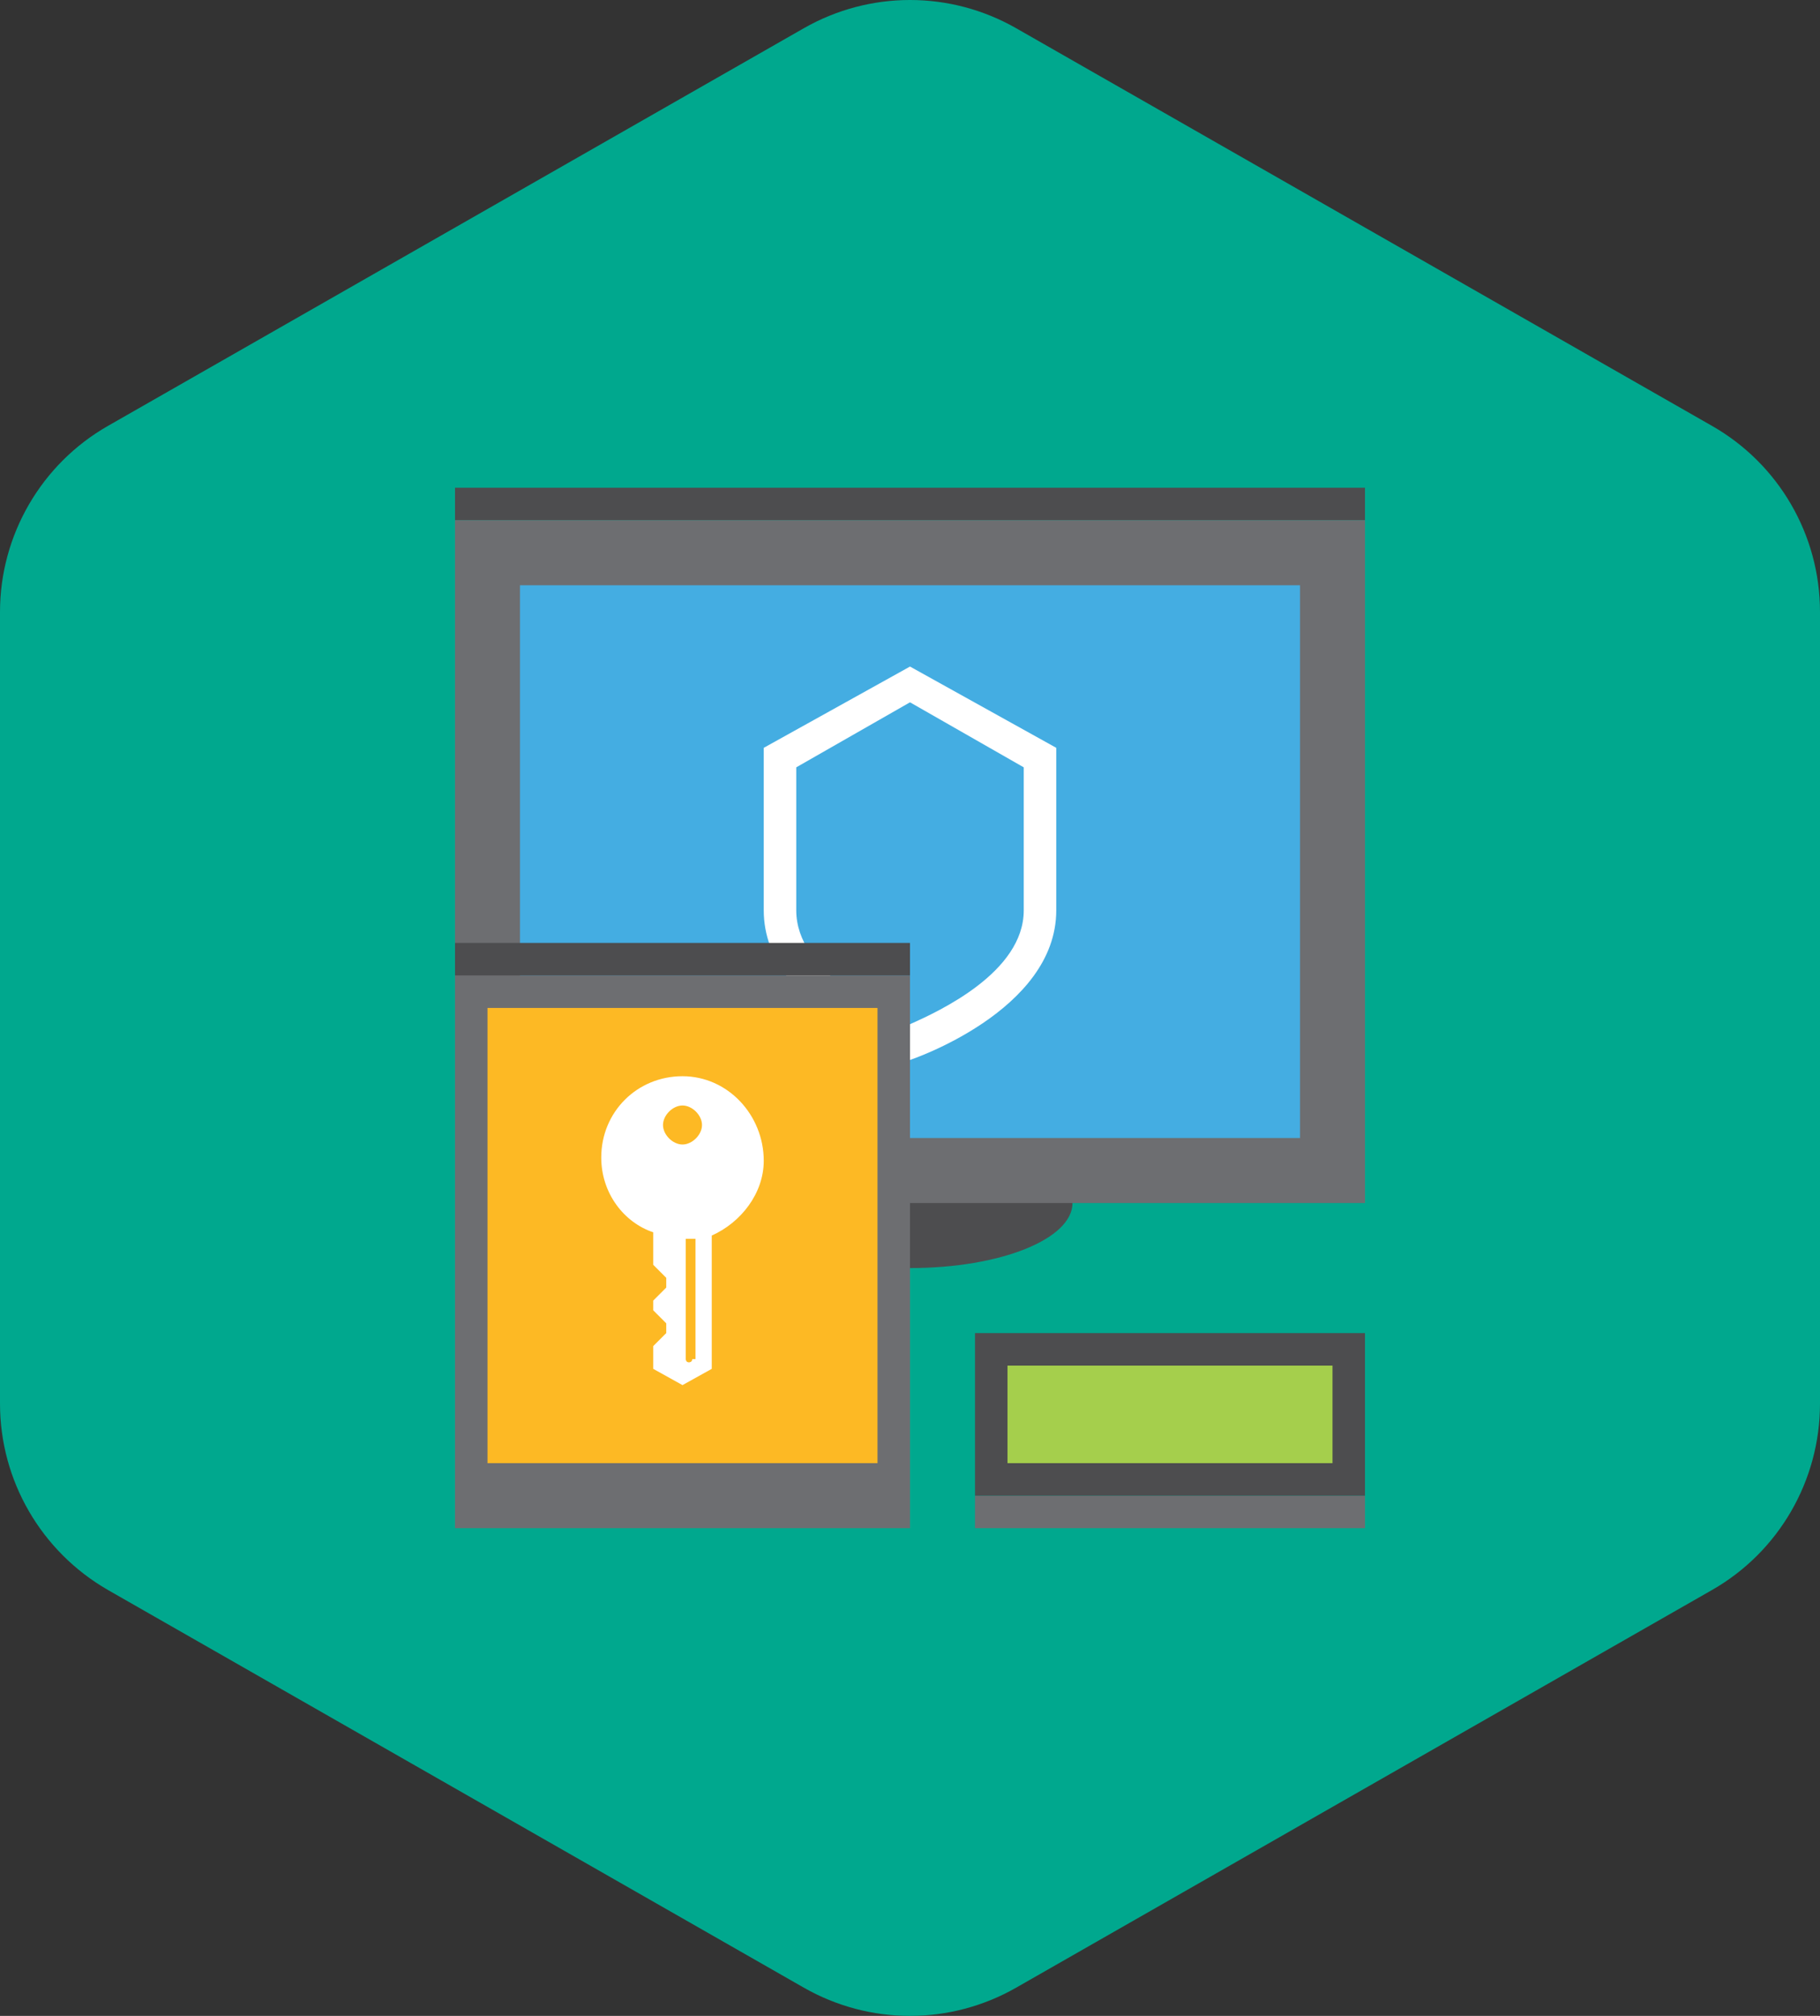
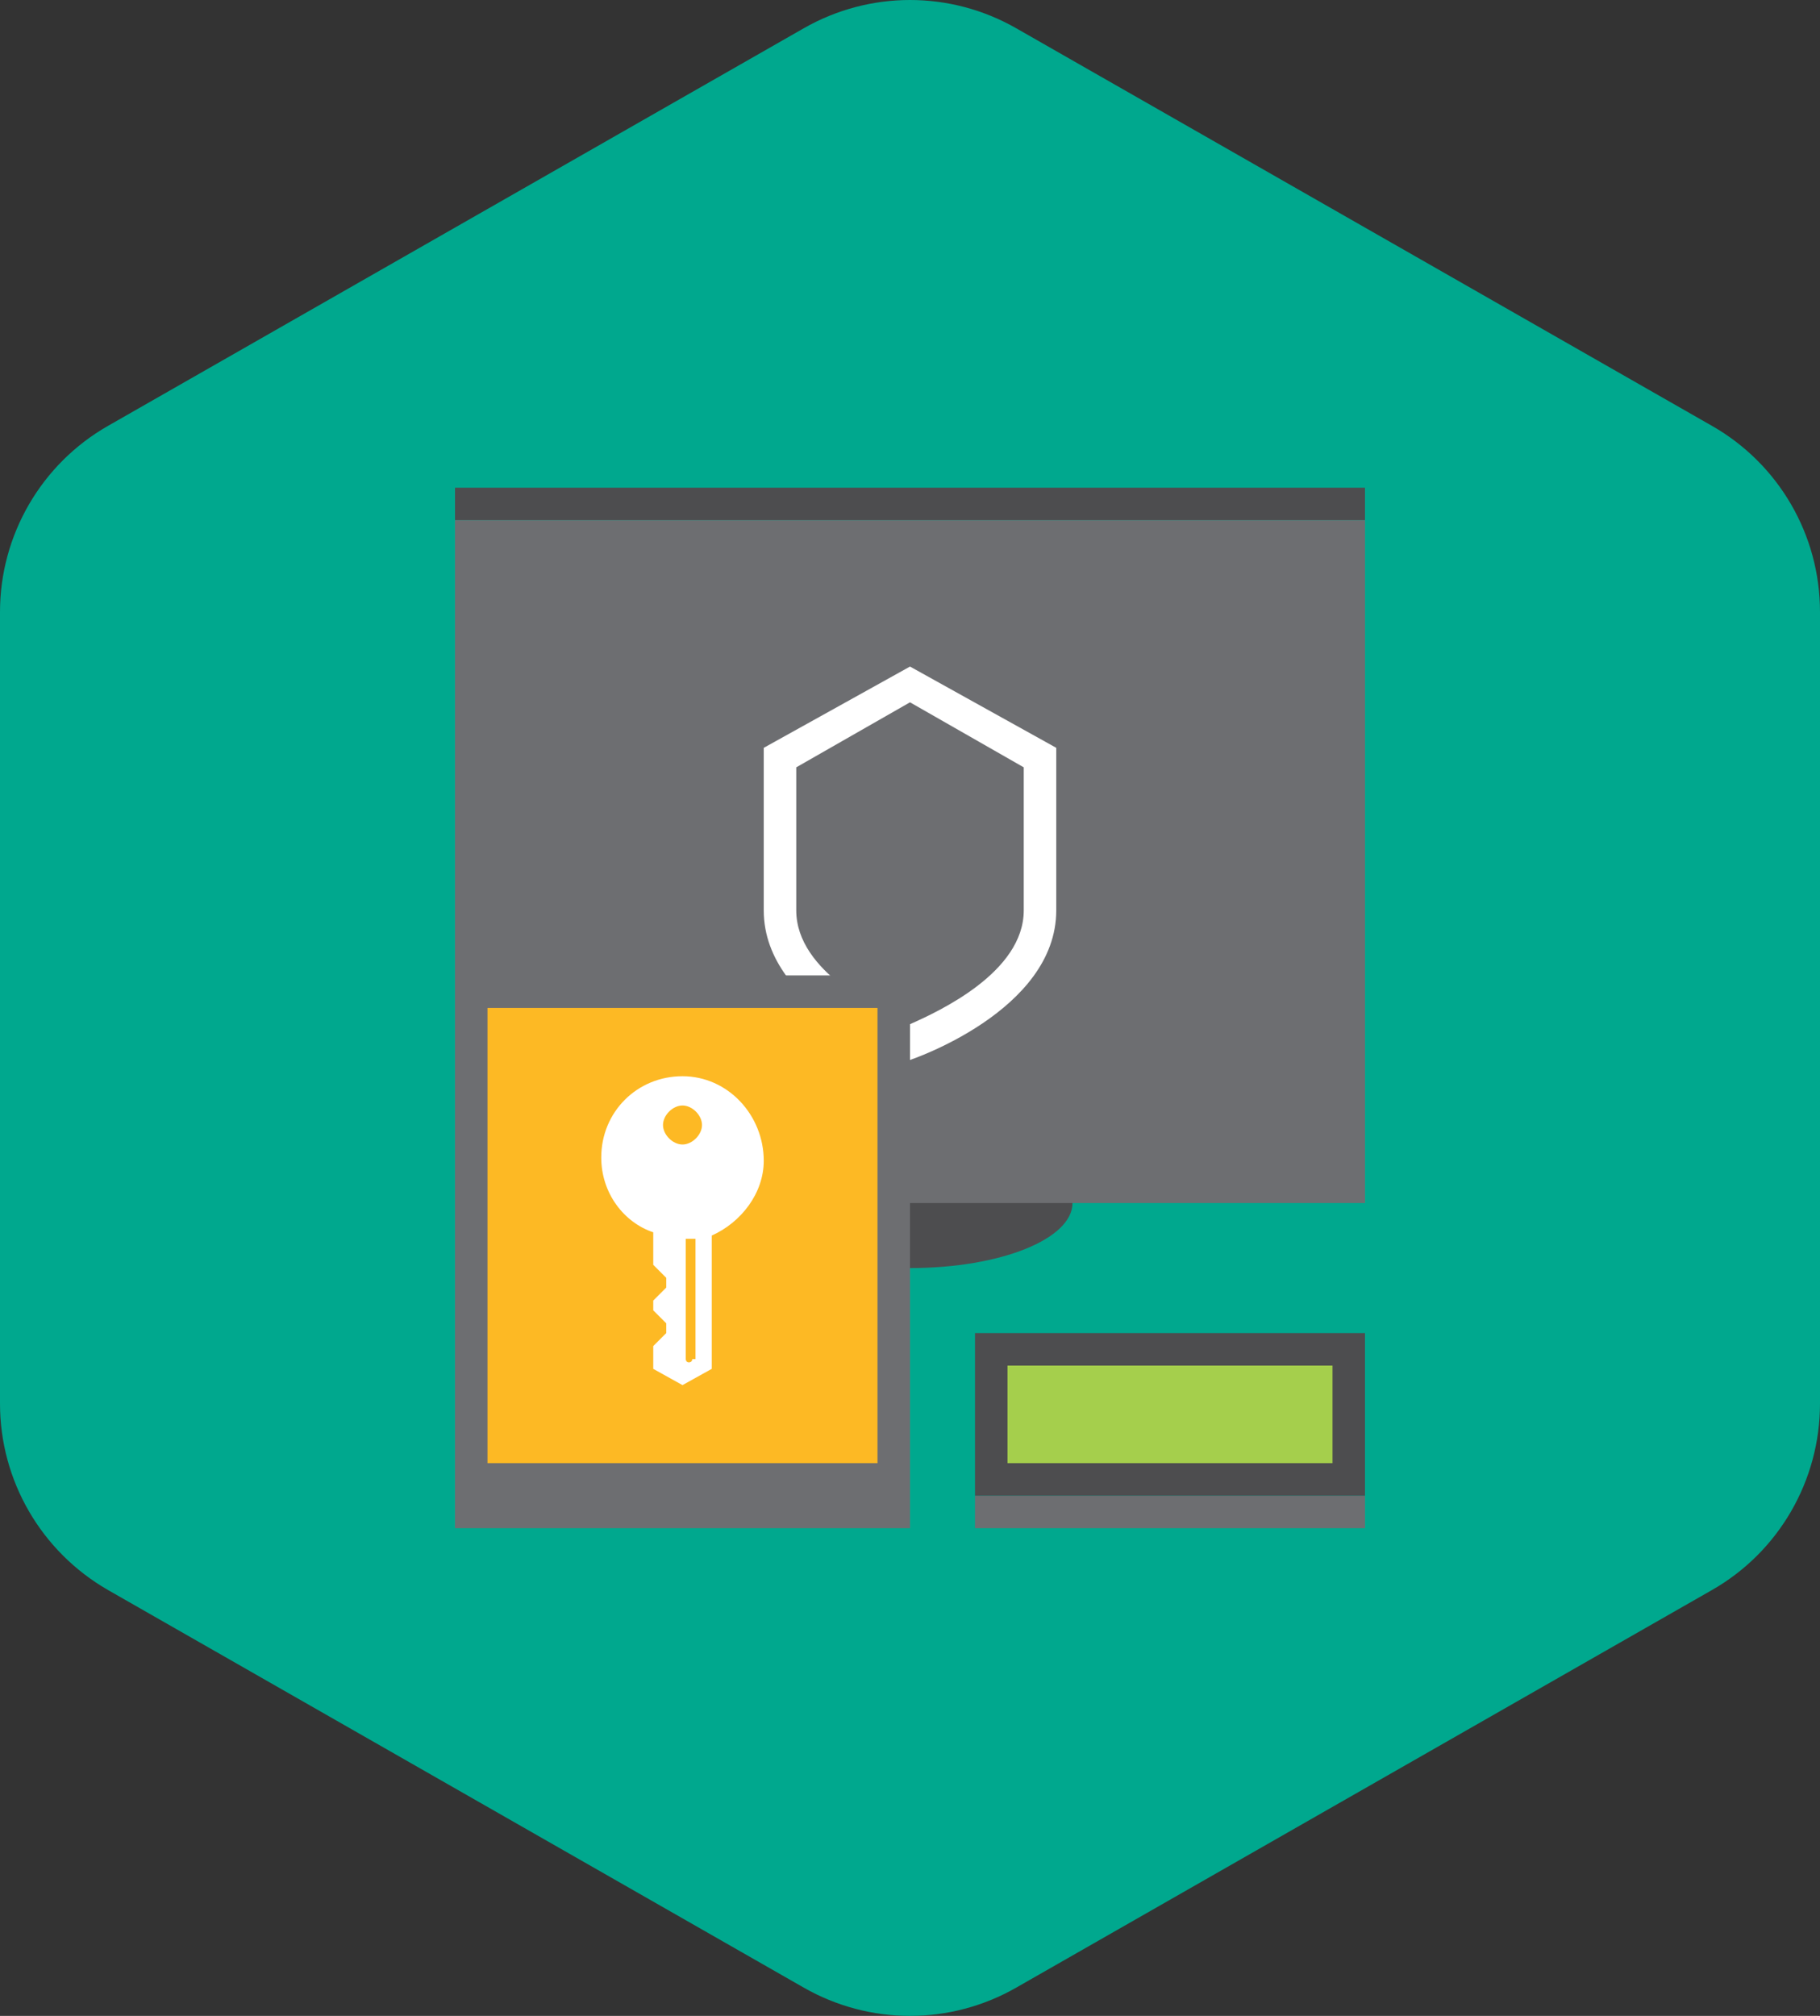
<svg xmlns="http://www.w3.org/2000/svg" width="56" height="62" viewBox="0 0 56 62" fill="none">
  <rect x="0" y="0" width="56" height="62" fill="#333333" stroke="none" />
  <path d="M0 18.82V43.17C0 45.54 1.27 47.72 3.32 48.9L24.73 61.13C26.76 62.29 29.24 62.29 31.27 61.13L52.68 48.9C54.73 47.73 56 45.54 56 43.17V18.82C56 16.45 54.73 14.27 52.68 13.1L31.27 0.87C29.24 -0.29 26.76 -0.29 24.73 0.87L3.32 13.1C1.27 14.27 0 16.46 0 18.82Z" fill="#00A88E" />
  <path d="M42 15H14V16H42V15Z" fill="#4D4D4F" />
  <path d="M33 37C33 35.9 30.8 35 28 35C25.2 35 23 35.9 23 37C23 38.1 25.2 39 28 39C30.8 39 33 38.1 33 37Z" fill="#4D4D4F" />
  <path d="M42 16H14V37H42V16Z" fill="#6D6E71" />
-   <path d="M40 18H16V35H40V18Z" fill="#44ADE2" />
  <path d="M42 46H30V47H42V46Z" fill="#6D6E71" />
  <path d="M42 41H30V46H42V41Z" fill="#4D4D4F" />
  <path d="M41 42H31V45H41V42Z" fill="#A5CF4C" />
  <path d="M28 20.5L23.5 23V28C23.5 31.1 28 32.6 28 32.6C28 32.6 32.5 31.1 32.5 28V23L28 20.5ZM31.5 28C31.5 29.9 28.9 31.1 28 31.5C27.1 31.1 24.5 29.9 24.5 28V23.6L28 21.6L31.5 23.6V28Z" fill="white" />
  <path d="M28 30H14V47H28V30Z" fill="#6D6E71" />
-   <path d="M28 29H14V30H28V29Z" fill="#4D4D4F" />
  <path d="M27 31H15V45H27V31Z" fill="#FDB924" />
  <path d="M21 33.1C19.6 33.1 18.5 34.2 18.5 35.6C18.5 36.7 19.2 37.6 20.1 37.9V38.9L20.5 39.3V39.6L20.1 40V40.3L20.5 40.7V41L20.1 41.4V42.1L21 42.6L21.9 42.1V38C22.8 37.6 23.5 36.7 23.5 35.7C23.5 34.3 22.4 33.1 21 33.1ZM21.3 41.8C21.3 41.9 21.2 41.9 21.2 41.9C21.1 41.9 21.1 41.8 21.1 41.8V38.1C21.2 38.1 21.3 38.1 21.4 38.1V41.8H21.3ZM21 35.2C20.7 35.2 20.4 34.9 20.4 34.6C20.4 34.3 20.7 34 21 34C21.3 34 21.6 34.3 21.6 34.6C21.6 34.9 21.3 35.2 21 35.2Z" fill="white" />
</svg>